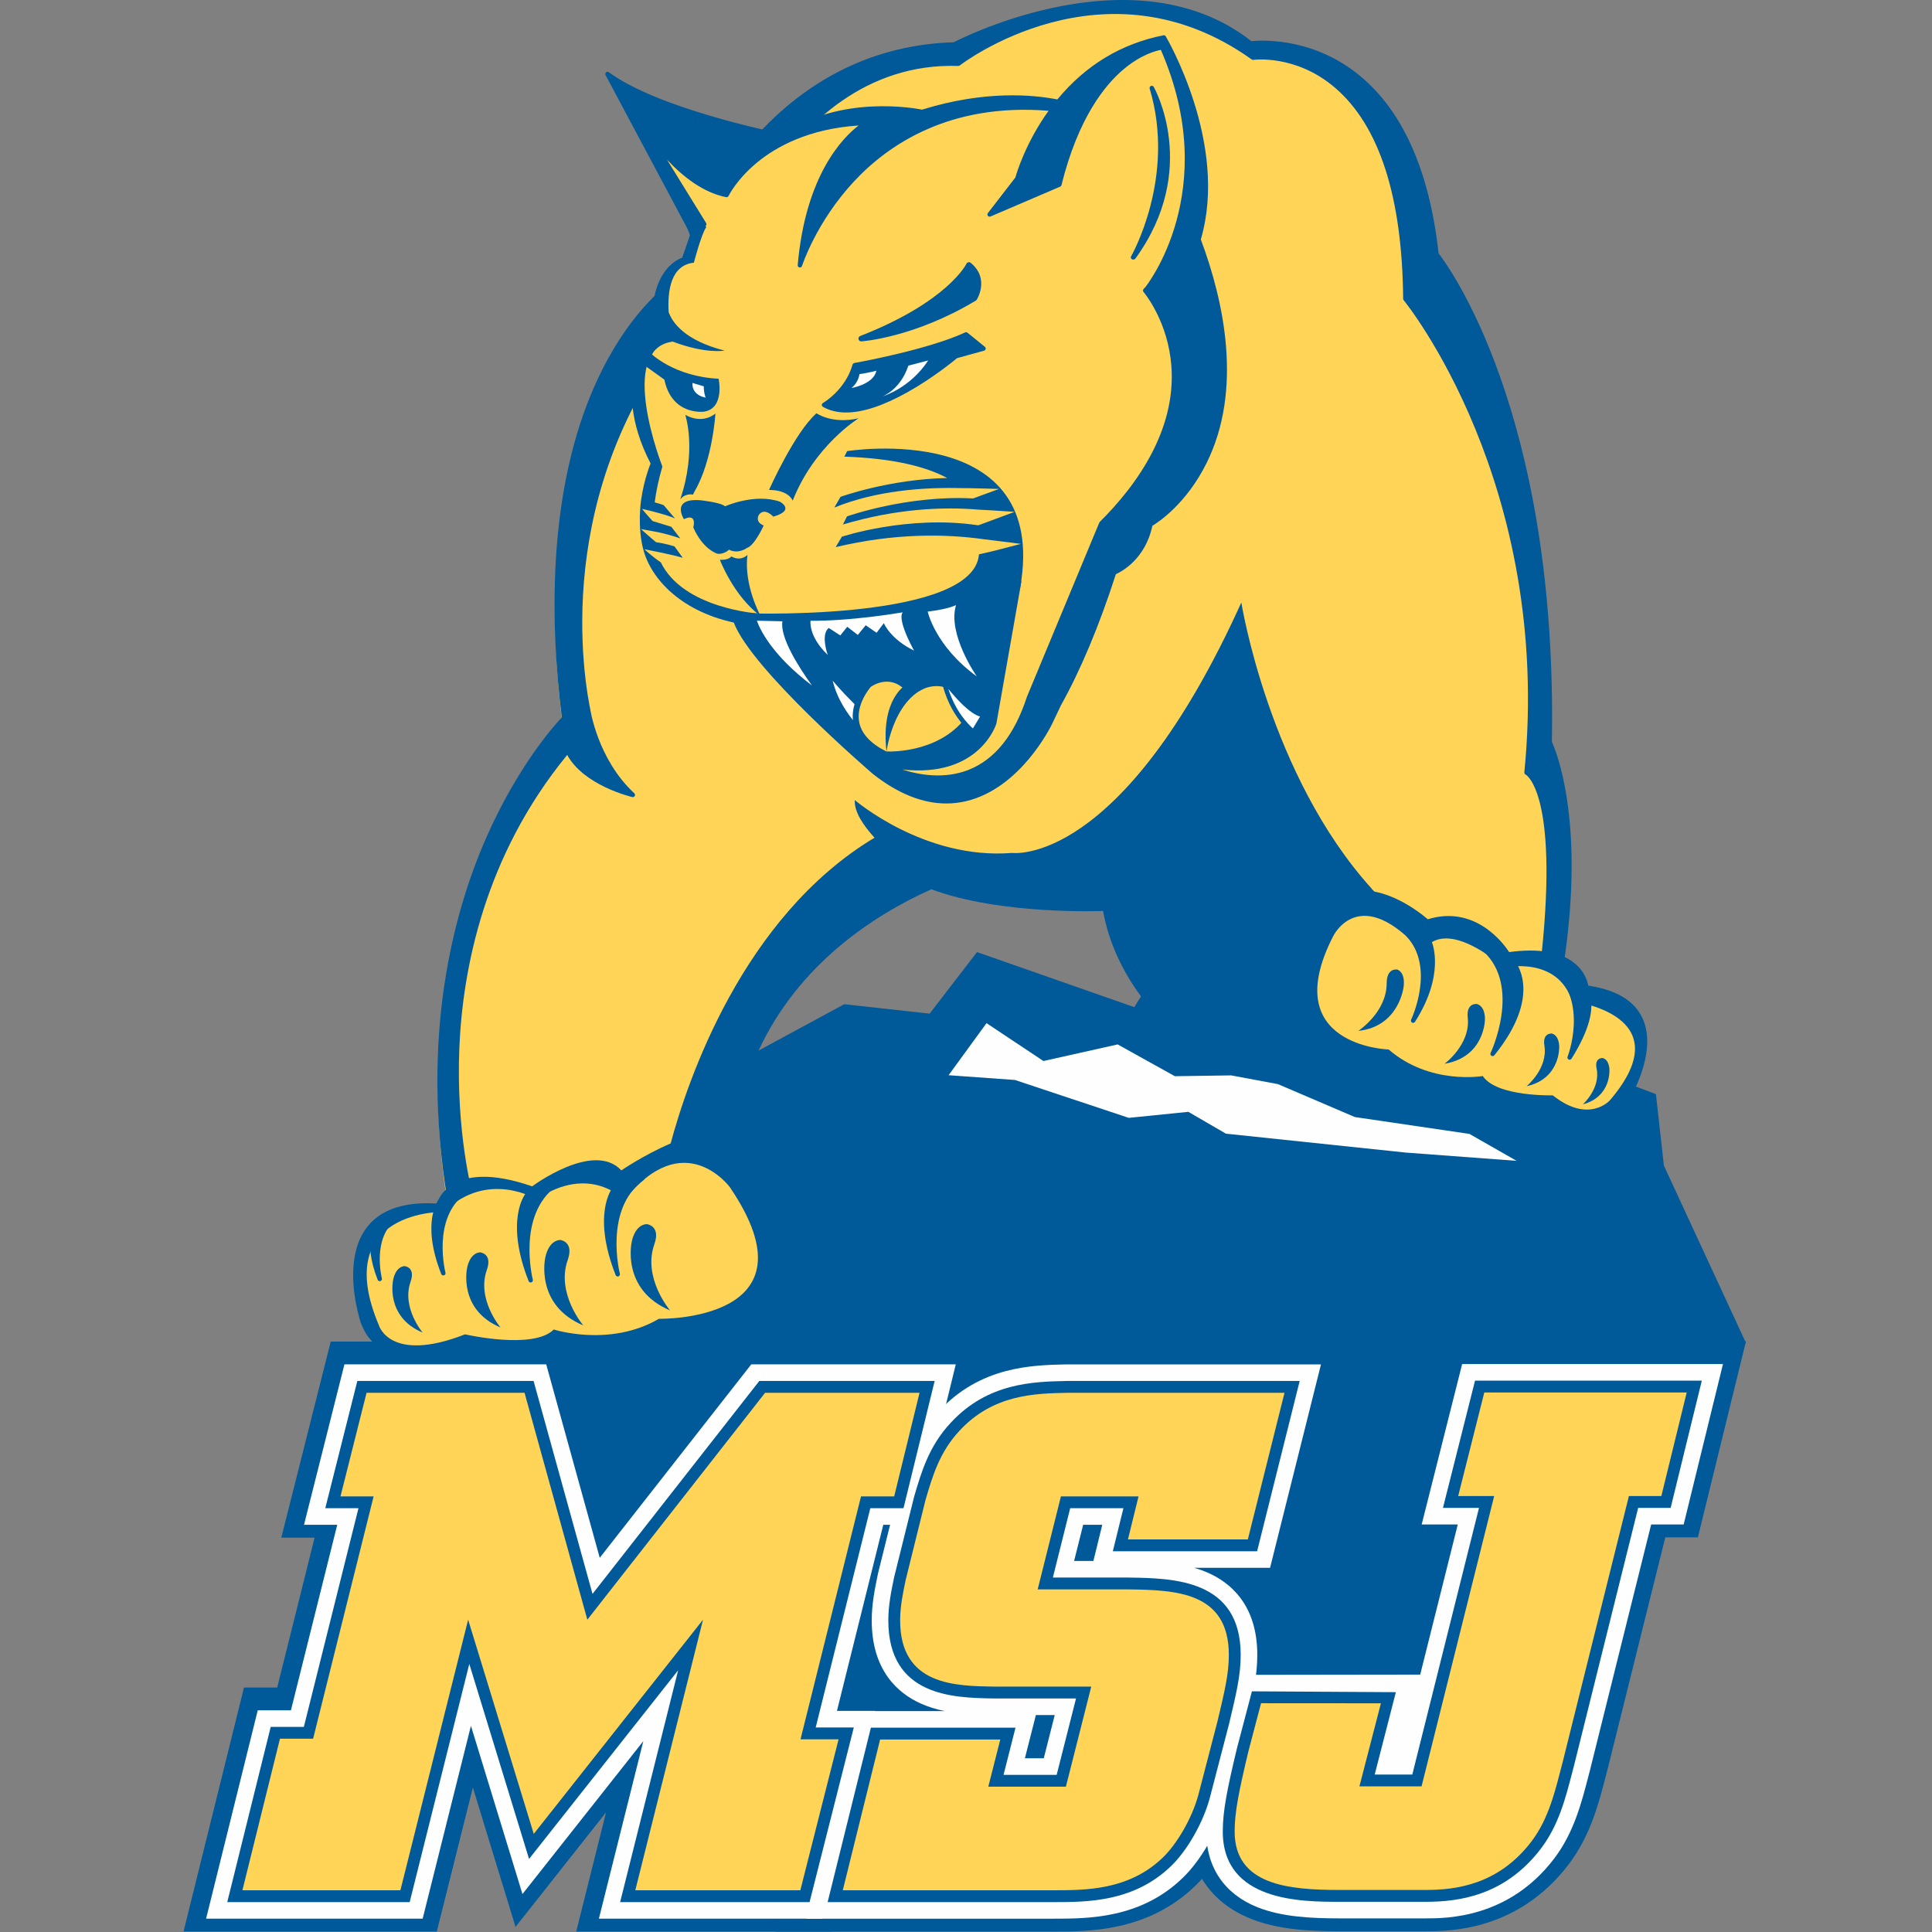
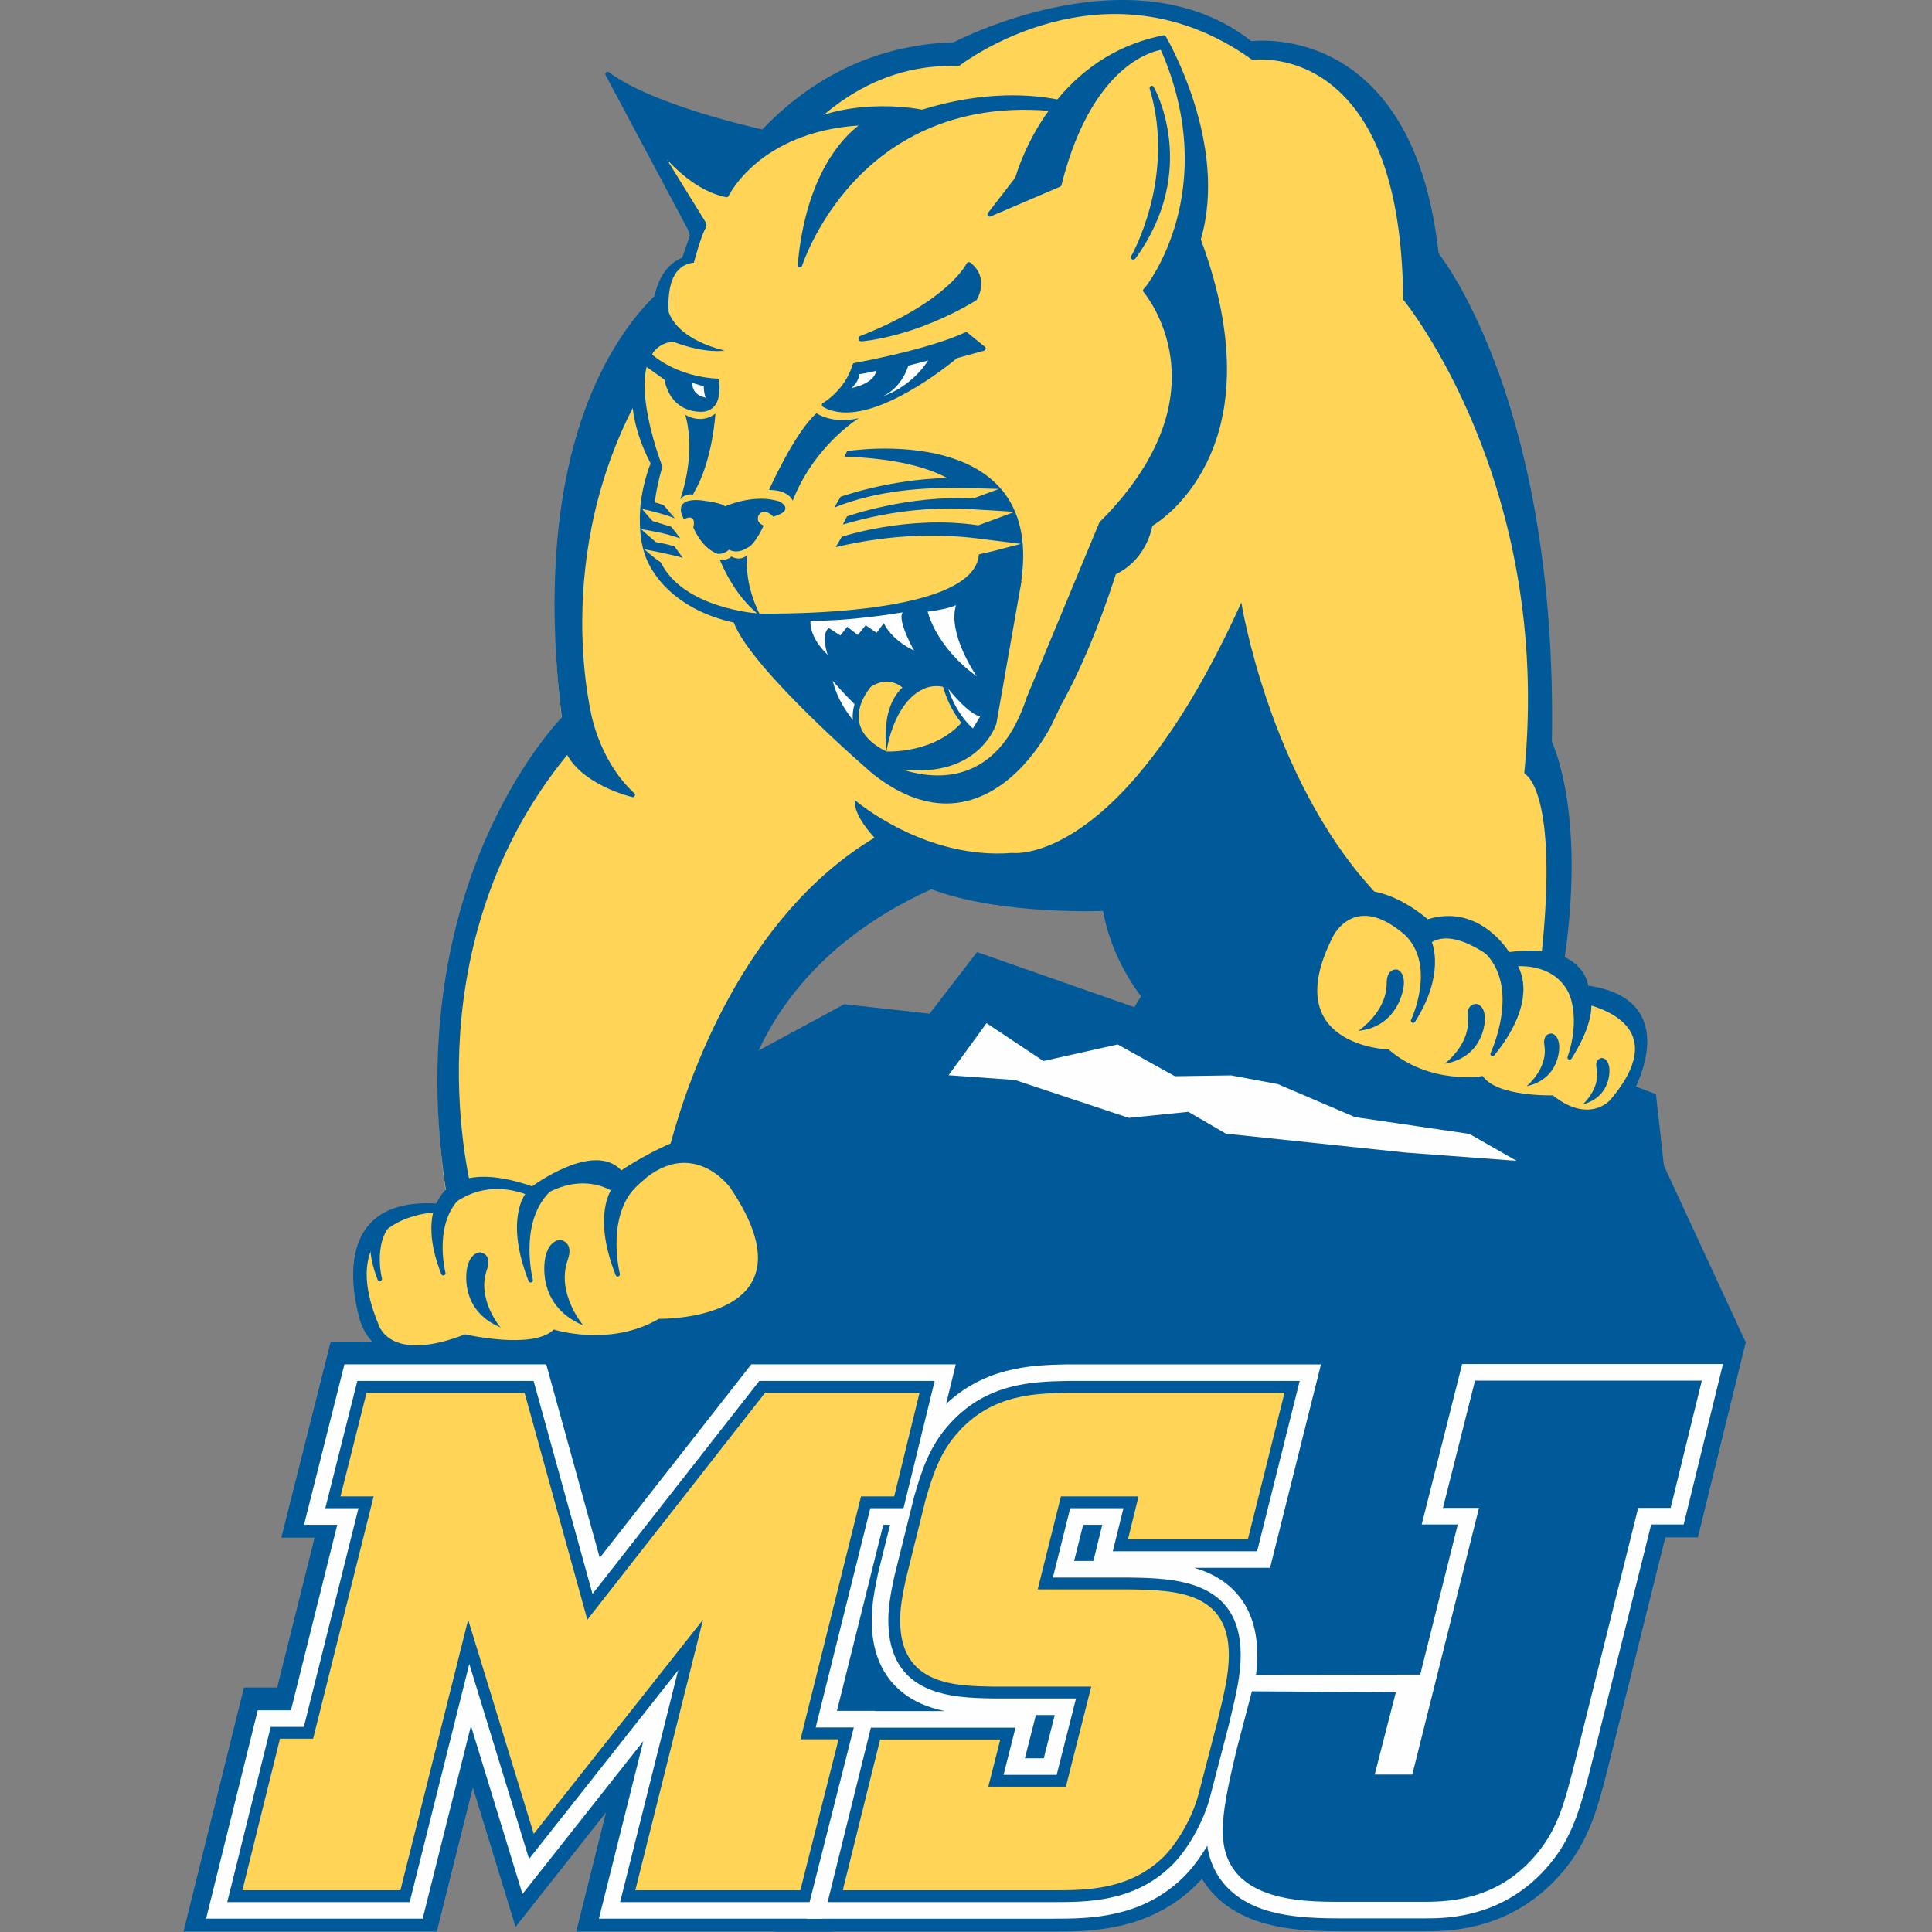
<svg xmlns="http://www.w3.org/2000/svg" width="200px" height="200px" viewBox="0 0 200 200" version="1.1">
  <rect x="0" y="0" width="200" height="200" fill="#808080" stroke="none" />
  <title>mt-st-joseph</title>
  <desc>Created with Sketch.</desc>
  <g id="mt-st-joseph" stroke="none" stroke-width="1" fill="none" fill-rule="evenodd">
    <g id="mt-st-joseph_BGL">
      <g id="Group-165" transform="translate(19, 0)">
        <path d="M140.67,99.559 L142.462,100.811 C144.94,84.877 141.27,77.694 141.27,77.694 C141.9,42.049 129.55,27.166 129.55,27.166 C126.897,2.894 110.328,5.347 110.328,5.347 C98.048,-4.395 79.635,5.452 79.635,5.452 C57.58,6.08 50.897,29.895 50.897,29.895 C50.897,29.895 34.792,39.646 39.248,75.194 C39.248,75.194 22.048,92.375 27.365,124.863 L29.554,124.55 L51.2,122.113 L66.415,96.62 L74.758,91.226 L97.658,88.12 L107.475,91.063 L140.67,99.559 Z" id="Fill-1" fill="#FFD457" />
        <path d="M82.142,98.559 L77.235,104.933 L68.4,103.955 L59.526,108.757 C63.666,99.831 71.379,94.77 77.415,92.054 C84.587,94.75 95.187,94.303 95.187,94.303 C95.805,97.699 97.272,100.642 99.117,103.144 L98.422,104.261 L82.142,98.559 Z M153.244,120.659 L152.422,113.266 L149.486,112.158 L145.242,115.401 L140.245,113.404 L135.247,112.408 L129.003,112.158 L120.759,109.412 L118.603,106.437 L126.237,95.07 C125.082,94.08 124.013,93.06 123.006,92.026 L123.026,92.026 C112.352,80.257 109.502,62.372 109.502,62.372 C97.046,89.894 85.764,88.294 85.764,88.294 C76.685,89.029 69.492,82.823 69.492,82.823 C69.395,84.046 70.44,85.527 71.53,86.72 C57.841,94.932 52.147,111.952 50.428,118.366 C47.614,119.578 45.32,121.158 45.32,121.158 C42.442,118.059 36.089,122.81 36.089,122.81 C27.453,119.81 26.228,124.589 26.228,124.589 C13.844,123.853 18.365,136.979 18.365,136.979 C19.062,138.713 19.813,139.164 20.643,139.766 C19.955,141.28 17.974,145.574 17.545,145.719 L13.845,150.647 L13.758,153.299 L35.307,157.293 L67.28,158.681 L109.655,177.764 L143.378,182.281 L154.888,143.255 L161.745,139.029 L153.244,120.659 Z" id="Fill-3" fill="#005999" />
        <path d="M141.42,76.847 C142.052,41.206 129.701,26.321 129.701,26.321 C127.046,2.048 110.477,4.502 110.477,4.502 C98.2,-5.239 79.787,4.603 79.787,4.603 C57.731,5.239 51.047,29.05 51.047,29.05 C51.047,29.05 34.944,38.801 39.398,74.347 C39.398,74.347 22.2,91.53 27.517,124.018 L29.706,123.705 C29.706,123.705 22.667,98.286 39.763,77.732 C41.287,81.051 46.506,82.288 46.506,82.288 C42.556,78.622 41.856,73.341 41.856,73.341 L41.819,73.186 C40.684,67.193 38.461,47.181 54.807,30.281 C54.807,30.281 61.405,5.971 80.211,6.597 C80.211,6.597 95.161,-5.142 110.715,5.971 C110.715,5.971 126.25,3.715 126.483,30.928 C126.483,30.928 142.016,49.668 139.028,79.973 C139.028,79.973 142.616,81.533 140.824,98.714 L142.616,99.965 C145.092,84.032 141.42,76.847 141.42,76.847" id="Fill-5" fill="#005999" />
        <path d="M97.188,0.453 C88.191,0.453 80.017,4.74 79.895,4.805 C79.864,4.822 79.829,4.831 79.793,4.832 C68.493,5.158 61.341,11.738 57.332,17.2 C52.978,23.13 51.285,29.053 51.268,29.112 C51.253,29.168 51.216,29.216 51.167,29.246 C51.126,29.27 47.137,31.748 43.739,38.508 C38.049,49.827 38.362,64.229 39.626,74.318 C39.635,74.389 39.611,74.459 39.561,74.509 C39.518,74.552 35.24,78.884 31.665,87.112 C28.381,94.671 25.038,107.154 27.708,123.759 L29.42,123.514 C29.105,122.242 27.762,116.289 28.094,108.417 C28.44,100.239 30.714,88.252 39.586,77.586 C39.636,77.525 39.715,77.495 39.793,77.505 C39.871,77.515 39.939,77.565 39.971,77.637 C41.063,80.013 44.179,81.305 45.701,81.811 C42.302,78.182 41.635,73.422 41.629,73.372 L41.595,73.24 C40.493,67.424 38.184,47.174 54.602,30.164 C54.784,29.525 56.497,23.729 60.266,18.077 C65.527,10.186 72.388,6.138 80.137,6.365 C80.671,5.964 84.322,3.323 89.57,1.895 C94.786,0.477 102.693,-0.006 110.775,5.732 C111.46,5.656 115.569,5.365 119.492,8.727 C124.18,12.743 126.609,20.185 126.712,30.846 C127.188,31.441 130.824,36.118 134.088,43.998 C137.291,51.73 140.784,64.219 139.27,79.855 C139.96,80.365 142.638,83.368 141.066,98.603 L142.445,99.565 C144.766,84.162 141.251,77.022 141.216,76.951 C141.198,76.918 141.19,76.881 141.191,76.843 C141.813,41.715 129.647,26.616 129.524,26.468 C129.496,26.433 129.477,26.391 129.473,26.346 C128.522,17.652 125.692,11.433 121.061,7.863 C116.011,3.969 110.566,4.721 110.511,4.729 C110.449,4.739 110.385,4.721 110.335,4.682 C106.342,1.514 101.663,0.453 97.188,0.453 M27.517,124.247 C27.407,124.247 27.309,124.167 27.291,124.055 C24.535,107.218 27.924,94.561 31.253,86.908 C34.595,79.226 38.551,74.902 39.157,74.267 C37.894,64.105 37.607,49.651 43.347,38.265 C46.586,31.841 50.26,29.284 50.852,28.902 C51.078,28.145 52.846,22.535 56.961,16.929 C61.025,11.392 68.272,4.725 79.727,4.375 C80.793,3.825 98.602,-5.115 110.545,4.263 C111.33,4.177 116.523,3.783 121.342,7.499 C126.063,11.14 128.95,17.442 129.922,26.23 C130.735,27.267 142.245,42.589 141.65,76.797 C141.977,77.496 145.191,84.89 142.843,100 C142.831,100.078 142.779,100.145 142.706,100.176 C142.634,100.207 142.55,100.199 142.484,100.153 L140.692,98.902 C140.624,98.854 140.587,98.773 140.595,98.69 C142.331,82.045 138.966,80.198 138.932,80.181 C138.846,80.139 138.79,80.046 138.799,79.95 C141.744,50.086 126.461,31.26 126.306,31.074 C126.272,31.033 126.254,30.982 126.254,30.929 C126.162,20.364 123.787,13.011 119.193,9.075 C115.145,5.607 110.792,6.191 110.748,6.198 C110.689,6.206 110.629,6.192 110.581,6.158 C95.343,-4.73 80.501,6.661 80.353,6.777 C80.31,6.811 80.259,6.827 80.203,6.826 C70.592,6.513 64.266,12.907 60.648,18.332 C56.714,24.232 55.045,30.281 55.029,30.341 C55.019,30.379 54.999,30.413 54.973,30.441 C38.665,47.301 40.954,67.389 42.044,73.144 L42.079,73.287 C42.091,73.363 42.821,78.555 46.662,82.12 C46.739,82.191 46.758,82.304 46.708,82.396 C46.659,82.488 46.554,82.535 46.453,82.511 C46.243,82.462 41.433,81.289 39.716,78.15 C31.111,88.65 28.893,100.399 28.553,108.436 C28.182,117.222 29.91,123.58 29.927,123.643 C29.945,123.707 29.934,123.775 29.898,123.83 C29.862,123.885 29.804,123.922 29.739,123.932 L27.55,124.245 C27.539,124.247 27.528,124.247 27.517,124.247" id="Fill-7" fill="#005999" />
        <polygon id="Fill-9" fill="#FFD457" points="55.168 17.961 46.054 10.476 53.756 23.085 52.372 26.151 51.116 27.407 49.858 29.681 49.904 32.672 49.532 34.715 47.662 38.279 47.782 44.565 48.784 47.112 48.955 50.071 47.788 53.166 48.011 56.836 49.348 59.729 53.349 62.798 57.694 63.946 59.401 65.79 63.489 71.298 68.5 76.303 72.953 79.974 76.962 81.198 81.638 80.53 86.873 77.638 93.999 62.621 98.601 52.321 102.462 47.047 103.804 28.124 103.946 24.196 105.023 18.569 103.926 13.272 102.955 9.179 102.587 7.008 101.132 4.775 98.746 5.586 94.666 8.003 92.328 10.895 89.164 10.656 85.984 10.652 82.05 11.36 79.077 11.673 76.953 12.045 69.976 11.901 65.164 13.283 61.931 14.442" />
        <path d="M105.076,24.823 L105.093,24.703 C107.996,14.767 101.481,3.879 101.481,3.879 C96.388,4.886 92.889,7.674 90.546,10.547 C88.077,10.042 83.043,9.53 76.467,11.587 C76.467,11.587 68.348,9.782 62.151,14.123 C62.151,14.123 49.281,11.642 43.89,7.66 L52.547,23.899 L53.904,23.208 L47.822,13.363 C49.532,15.85 52.569,19.453 56.213,20.185 C56.213,20.185 59.602,13.082 70.701,12.72 C70.701,12.72 64.822,15.832 63.806,27.46 C63.806,27.46 69.523,9.346 89.974,11.277 C87.244,14.927 86.318,18.482 86.318,18.482 L83.446,22.201 L90.66,19.112 C94.022,5.557 101.31,4.91 101.31,4.91 C107.927,19.88 99.757,29.848 99.757,29.848 L99.552,30.074 C99.552,30.074 108.676,40.629 95.007,54.194 L87.521,72.212 C83.322,85.145 72.417,79.092 72.417,79.092 C82.056,81.226 83.921,74.861 83.921,74.861 L86.497,60.224 L78.802,61.645 C69.855,64.491 57.392,63.668 57.392,63.668 L57.181,64.376 C59.03,69.219 71.526,79.955 71.526,79.955 C82.973,88.943 89.72,74.812 89.72,74.812 L90.621,72.915 C92.453,69.637 94.411,65.219 96.329,59.268 C96.329,59.268 99.335,58.107 100.087,54.284 C100.087,54.284 113.369,46.944 105.076,24.823" id="Fill-11" fill="#005999" />
        <path d="M57.423,64.366 C59.326,69.135 71.552,79.675 71.676,79.781 C74.841,82.267 77.941,83.182 80.88,82.496 C86.346,81.219 89.482,74.778 89.513,74.713 L90.414,72.817 C92.466,69.144 94.38,64.567 96.11,59.198 C96.131,59.132 96.181,59.08 96.245,59.055 C96.274,59.043 99.145,57.886 99.862,54.24 C99.875,54.173 99.917,54.116 99.976,54.083 C100.009,54.065 103.277,52.215 105.499,47.72 C109.22,40.194 107.206,31.158 104.861,24.903 C104.848,24.868 104.843,24.829 104.849,24.791 L104.866,24.671 C107.538,15.515 102.101,5.437 101.365,4.136 C97.139,5.009 93.56,7.214 90.724,10.692 C90.67,10.758 90.584,10.789 90.499,10.772 C88.093,10.279 83.079,9.759 76.535,11.806 C76.497,11.818 76.457,11.819 76.417,11.811 C76.336,11.793 68.322,10.08 62.282,14.311 C62.231,14.347 62.168,14.36 62.107,14.348 C61.604,14.252 50.24,12.03 44.533,8.379 L52.643,23.593 L53.578,23.117 L47.626,13.484 C47.561,13.378 47.592,13.239 47.696,13.171 C47.801,13.103 47.94,13.131 48.011,13.233 C49.828,15.874 52.692,19.155 56.09,19.924 C56.355,19.438 57.264,17.946 59.149,16.41 C61.216,14.727 64.896,12.68 70.694,12.491 C70.802,12.488 70.895,12.558 70.923,12.661 C70.95,12.764 70.903,12.873 70.809,12.923 C70.754,12.952 65.6,15.814 64.224,25.794 C64.994,24.076 66.514,21.22 69.053,18.488 C72.724,14.539 79.339,10.042 89.996,11.048 C90.079,11.056 90.15,11.108 90.184,11.184 C90.218,11.259 90.208,11.348 90.158,11.414 C87.489,14.982 86.549,18.504 86.54,18.54 C86.533,18.57 86.519,18.597 86.5,18.622 L84.167,21.642 L90.464,18.945 C93.839,5.495 100.986,4.709 101.29,4.682 C101.384,4.674 101.481,4.728 101.52,4.818 C108.118,19.743 100.018,29.893 99.935,29.993 L99.854,30.082 C100.354,30.719 102.13,33.209 102.633,37.017 C103.161,41.017 102.299,47.264 95.201,54.324 L87.733,72.3 C86.416,76.36 84.292,78.999 81.428,80.125 C77.015,81.859 72.496,79.398 72.306,79.293 C72.206,79.237 72.162,79.117 72.203,79.011 C72.243,78.904 72.354,78.843 72.467,78.868 C81.765,80.926 83.626,75.048 83.701,74.796 L86.213,60.51 L78.844,61.87 C70.574,64.503 59.142,63.994 57.56,63.908 L57.423,64.366 Z M78.962,83.176 C76.501,83.176 73.96,82.159 71.384,80.136 C70.864,79.689 58.815,69.299 56.966,64.457 C56.948,64.41 56.947,64.359 56.961,64.31 L57.172,63.603 C57.202,63.5 57.298,63.433 57.407,63.439 C57.531,63.448 69.931,64.226 78.733,61.426 L86.455,59.999 C86.528,59.986 86.605,60.008 86.658,60.061 C86.712,60.114 86.736,60.19 86.723,60.264 L84.147,74.901 C84.124,74.985 82.394,80.554 74.396,79.658 C76.1,80.208 78.731,80.694 81.262,79.697 C83.992,78.622 86.024,76.08 87.303,72.141 L94.795,54.106 C94.806,54.078 94.823,54.053 94.845,54.031 C98.705,50.2 103.111,44.149 102.177,37.077 C101.62,32.859 99.4,30.25 99.378,30.224 C99.302,30.136 99.304,30.005 99.382,29.919 L99.588,29.694 C99.66,29.604 107.521,19.733 101.171,5.163 C100.685,5.252 99.153,5.637 97.361,7.131 C95.352,8.805 92.598,12.252 90.882,19.167 C90.865,19.236 90.816,19.294 90.75,19.322 L83.536,22.412 C83.44,22.453 83.329,22.424 83.265,22.342 C83.201,22.259 83.2,22.144 83.264,22.061 L86.108,18.377 C86.226,17.958 87.169,14.774 89.548,11.469 C79.311,10.632 72.944,14.977 69.389,18.801 C65.484,23.001 64.039,27.484 64.026,27.529 C63.99,27.641 63.877,27.709 63.762,27.685 C63.647,27.662 63.568,27.557 63.578,27.44 C64.393,18.11 68.265,14.225 69.886,12.99 C64.69,13.33 61.352,15.208 59.44,16.766 C57.27,18.534 56.428,20.266 56.42,20.284 C56.375,20.378 56.273,20.431 56.167,20.41 C53.828,19.94 51.74,18.34 50.044,16.524 L54.1,23.088 C54.134,23.142 54.143,23.208 54.125,23.27 C54.108,23.332 54.066,23.384 54.008,23.412 L52.651,24.104 C52.539,24.161 52.402,24.117 52.343,24.007 L43.687,7.768 C43.636,7.673 43.659,7.557 43.74,7.486 C43.821,7.416 43.94,7.412 44.026,7.476 C49.073,11.203 60.917,13.643 62.1,13.879 C68.012,9.799 75.69,11.197 76.455,11.35 C82.948,9.332 87.963,9.804 90.456,10.295 C93.383,6.75 97.077,4.516 101.437,3.654 C101.533,3.635 101.629,3.678 101.678,3.761 C101.744,3.871 108.21,14.85 105.314,24.768 L105.311,24.794 C107.683,31.142 109.699,40.294 105.897,47.951 C103.794,52.188 100.861,54.09 100.292,54.431 C99.566,57.899 97.065,59.193 96.515,59.439 C94.784,64.793 92.869,69.364 90.822,73.027 L89.927,74.91 C89.797,75.184 86.669,81.614 80.987,82.942 C80.319,83.098 79.643,83.176 78.962,83.176 L78.962,83.176 Z" id="Fill-13" fill="#005999" />
        <path d="M137.109,98.807 C137.109,98.807 134.165,93.659 128.75,95.42 C128.75,95.42 119.708,87.241 116.511,97.913 C116.511,97.913 112.352,110.165 125.269,112.02 C125.269,112.02 127.918,114.348 132.926,113.266 C132.926,113.266 137.105,115.801 140.103,114.439 C140.103,114.439 145.137,119.234 149.292,114 C149.292,114 155.839,103.674 145.209,102.236 C145.209,102.236 144.94,97.697 137.109,98.807" id="Fill-15" fill="#005999" />
        <path d="M140.103,114.21 C140.161,114.21 140.218,114.232 140.261,114.273 C140.284,114.294 142.528,116.386 145.156,116.205 C146.627,116.102 147.957,115.312 149.112,113.857 C149.129,113.828 152.176,108.949 150.605,105.579 C149.818,103.892 147.992,102.844 145.178,102.463 C145.07,102.448 144.986,102.359 144.98,102.249 C144.979,102.238 144.886,101.026 143.706,100.068 C142.339,98.958 140.13,98.611 137.141,99.034 C137.045,99.046 136.956,99.002 136.91,98.921 C136.793,98.717 133.99,93.957 128.822,95.639 C128.744,95.664 128.657,95.646 128.596,95.59 C128.555,95.553 124.389,91.834 120.846,92.822 C118.985,93.341 117.6,95.076 116.731,97.979 C116.71,98.04 114.955,103.356 117.435,107.388 C118.9,109.772 121.547,111.254 125.302,111.793 C125.346,111.799 125.387,111.818 125.42,111.848 C125.446,111.87 128.054,114.085 132.877,113.042 C132.934,113.029 132.995,113.04 133.046,113.07 C133.086,113.095 137.155,115.526 140.008,114.231 C140.039,114.217 140.071,114.21 140.103,114.21 M144.818,116.676 C142.463,116.676 140.541,115.132 140.058,114.709 C137.198,115.889 133.491,113.86 132.887,113.509 C128.207,114.488 125.585,112.572 125.172,112.238 C121.309,111.67 118.573,110.119 117.042,107.626 C114.449,103.408 116.216,98.065 116.293,97.84 C117.209,94.783 118.7,92.943 120.724,92.38 C124.237,91.401 128.121,94.572 128.805,95.163 C133.754,93.637 136.704,97.753 137.225,98.559 C140.279,98.149 142.56,98.539 144.006,99.721 C145.064,100.584 145.342,101.614 145.414,102.033 C148.295,102.456 150.181,103.584 151.021,105.386 C152.699,108.984 149.618,113.915 149.486,114.123 C148.233,115.704 146.79,116.552 145.185,116.663 C145.062,116.672 144.939,116.676 144.818,116.676" id="Fill-17" fill="#005999" />
        <path d="M143.739,103.655 C142.242,98.913 136.746,100.162 136.746,100.162 C129.752,94.421 128.274,98.643 128.274,98.643 C121.759,91.176 119.009,96.916 119.009,96.916 C113.168,108.301 124.757,108.645 124.757,108.645 C129.028,112.347 134.499,111.391 134.499,111.391 C135.933,113.555 141.743,113.389 141.743,113.389 C145.491,116.381 147.663,113.894 147.663,113.894 C155.256,105.004 143.739,103.655 143.739,103.655" id="Fill-19" fill="#FFD457" />
        <path d="M126.77,96.786 C129.933,100.162 127.286,105.657 127.286,105.657 C130.387,100.803 129.008,97.601 129.008,97.601 L126.77,96.786 Z" id="Fill-21" fill="#005999" />
        <path d="M127.465,97.283 C128.412,98.655 128.749,100.447 128.441,102.521 C128.408,102.742 128.37,102.957 128.327,103.163 C129.519,100.198 128.977,98.212 128.83,97.78 L127.465,97.283 Z M127.286,105.887 C127.247,105.887 127.209,105.877 127.174,105.858 C127.068,105.799 127.026,105.667 127.079,105.558 C127.104,105.504 129.62,100.163 126.603,96.942 C126.53,96.865 126.52,96.748 126.579,96.659 C126.637,96.57 126.75,96.534 126.849,96.57 L129.087,97.385 C129.147,97.407 129.194,97.452 129.219,97.51 C129.277,97.645 130.61,100.88 127.479,105.781 C127.435,105.849 127.361,105.887 127.286,105.887 L127.286,105.887 Z" id="Fill-23" fill="#005999" />
        <path d="M134.739,98.339 C138.835,102.144 135.514,109.101 135.514,109.101 C140.667,102.728 137.479,99.418 137.479,99.418 L134.739,98.339 Z" id="Fill-25" fill="#005999" />
        <path d="M135.581,98.917 C137.731,101.679 136.974,105.541 136.303,107.659 C139.711,102.646 137.65,99.962 137.345,99.612 L135.581,98.917 Z M135.515,109.331 C135.473,109.331 135.43,109.319 135.392,109.296 C135.294,109.234 135.257,109.108 135.307,109.003 C135.34,108.935 138.506,102.152 134.583,98.507 C134.502,98.431 134.486,98.31 134.545,98.216 C134.604,98.123 134.721,98.085 134.824,98.125 L137.563,99.205 C137.594,99.217 137.622,99.236 137.645,99.259 C137.781,99.4 140.913,102.79 135.693,109.245 C135.648,109.301 135.582,109.331 135.515,109.331 L135.515,109.331 Z" id="Fill-27" fill="#005999" />
        <path d="M141.939,100.162 C145.775,103.815 143.488,109.471 143.488,109.471 C147.784,102.606 143.882,101.391 143.882,101.391 L141.939,100.162 Z" id="Fill-29" fill="#005999" />
        <path d="M143.088,101.16 C144.625,103.42 144.502,106.081 144.18,107.792 C145.447,105.294 145.401,103.8 145.086,102.951 C144.694,101.895 143.822,101.613 143.814,101.61 C143.794,101.604 143.776,101.596 143.759,101.585 L143.088,101.16 Z M143.488,109.7 C143.453,109.7 143.417,109.692 143.384,109.675 C143.278,109.621 143.23,109.495 143.275,109.385 C143.297,109.33 145.456,103.829 141.78,100.328 C141.695,100.246 141.685,100.114 141.758,100.021 C141.831,99.928 141.962,99.906 142.062,99.968 L143.982,101.183 C144.168,101.25 145.087,101.633 145.517,102.792 C146.115,104.404 145.498,106.692 143.683,109.593 C143.639,109.662 143.564,109.7 143.488,109.7 L143.488,109.7 Z" id="Fill-31" fill="#005999" />
        <path d="M146.281,110.626 C146.706,112.669 144.854,114.324 144.854,114.324 C147.846,113.516 147.606,110.69 147.606,110.69 C147.606,110.69 147.592,109.686 146.886,109.522 C146.886,109.522 146.039,109.484 146.281,110.626" id="Fill-33" fill="#005999" />
        <path d="M140.875,108.236 C141.264,110.624 139.028,112.447 139.028,112.447 C142.54,111.667 142.409,108.378 142.409,108.378 C142.409,108.378 142.449,107.211 141.644,106.99 C141.644,106.99 140.659,106.896 140.875,108.236" id="Fill-35" fill="#005999" />
        <path d="M132.94,105.334 C133.246,108.137 130.54,110.12 130.54,110.12 C134.669,109.426 134.717,105.598 134.717,105.598 C134.717,105.598 134.831,104.242 133.908,103.935 C133.908,103.935 132.772,103.767 132.94,105.334" id="Fill-37" fill="#005999" />
        <path d="M124.548,101.798 C124.545,104.796 121.615,106.714 121.615,106.714 C125.824,106.272 126.294,102.197 126.294,102.197 C126.294,102.197 126.559,100.766 125.669,100.373 C125.669,100.373 124.552,100.116 124.548,101.798" id="Fill-39" fill="#005999" />
        <polygon id="Fill-41" fill="#FEFEFE" points="79.197 111.306 83.125 105.915 89.014 109.837 96.699 108.118 102.622 111.409 108.449 111.324 113.284 112.226 121.253 115.637 133.112 117.381 137.997 120.169 126.555 119.317 107.906 117.357 104.017 115.096 97.847 115.721 86.069 111.798" />
        <path d="M66.304,41.916 C66.304,41.916 68.678,40.594 69.479,37.804 C69.479,37.804 76.983,36.486 81.01,34.62 L82.811,36.081 L79.966,36.866 C79.966,36.866 70.927,44.554 66.304,41.916" id="Fill-43" fill="#005999" />
        <path d="M66.768,41.892 C71.299,43.867 79.73,36.766 79.817,36.691 C79.842,36.67 79.872,36.654 79.904,36.645 L82.321,35.978 L80.976,34.888 C77.247,36.574 70.697,37.814 69.658,38.004 C68.996,40.146 67.464,41.409 66.768,41.892 M68.589,42.702 C67.677,42.702 66.876,42.507 66.191,42.115 C66.119,42.074 66.075,41.997 66.075,41.915 C66.075,41.832 66.12,41.756 66.193,41.715 C66.216,41.703 68.494,40.402 69.258,37.741 C69.282,37.656 69.352,37.593 69.439,37.578 C69.514,37.565 76.96,36.243 80.914,34.412 C80.993,34.375 81.086,34.386 81.155,34.442 L82.956,35.903 C83.023,35.957 83.054,36.044 83.036,36.128 C83.019,36.212 82.955,36.279 82.873,36.302 L80.075,37.074 C79.759,37.337 77.602,39.11 74.981,40.58 C72.463,41.993 70.325,42.702 68.589,42.702" id="Fill-45" fill="#005999" />
        <path d="M75.025,37.852 C75.025,37.852 74.432,40.074 72.4,41.018 C72.4,41.018 75.216,40.186 77.086,37.314 L75.025,37.852 Z" id="Fill-47" fill="#FEFEFE" />
        <path d="M55.388,39.205 C55.388,39.205 56.057,42.253 53.896,42.614 C53.896,42.614 50.564,43.079 49.773,39.296 L47.62,37.752 L48.326,36.546 C48.326,36.546 50.765,38.991 55.388,39.205" id="Fill-49" fill="#005999" />
        <path d="M49.335,48.398 C49.348,48.345 49.362,48.295 49.374,48.242" id="Fill-51" fill="#231F20" />
        <path d="M100.235,9.109 C100.235,9.109 105.052,17.415 98.35,26.632 L98.295,26.641 C98.295,26.641 103.045,18.487 100.235,9.109" id="Fill-53" fill="#005999" />
        <path d="M101.13,12.121 C101.819,16.983 100.722,21.299 99.739,23.961 C102.226,19.176 101.839,14.833 101.13,12.121 M98.295,26.87 C98.22,26.87 98.149,26.833 98.105,26.77 C98.055,26.697 98.052,26.602 98.096,26.525 C98.143,26.445 102.763,18.344 100.015,9.175 C99.982,9.063 100.037,8.945 100.144,8.899 C100.251,8.853 100.375,8.893 100.434,8.994 C100.483,9.078 105.247,17.536 98.536,26.767 C98.5,26.816 98.446,26.85 98.386,26.859 L98.33,26.868 C98.318,26.87 98.307,26.87 98.295,26.87" id="Fill-55" fill="#005999" />
        <path d="M72.465,74.895 L71.456,76.684 C71.456,76.684 68.122,74.252 67.199,70.468 C67.199,70.468 71.081,75.061 72.465,74.895" id="Fill-57" fill="#FEFEFE" />
        <path d="M75.566,71.478 L76.611,70.961 C80.053,69.733 81.822,73.543 81.822,73.543 C79.012,78.54 72.674,78.098 72.674,78.098 C66.933,75.258 70.939,70.869 70.939,70.869 C70.939,70.869 73.251,69.138 75.175,71.503 L75.566,71.478 Z" id="Fill-59" fill="#FFD457" />
        <path d="M72.754,77.793 C73.384,77.817 78.897,77.903 81.472,73.533 C81.124,72.878 79.529,70.259 76.732,71.245 L75.648,71.782 L75.035,71.821 L74.935,71.697 C73.306,69.695 71.396,70.925 71.147,71.099 C70.967,71.309 69.604,72.964 69.942,74.747 C70.169,75.945 71.115,76.97 72.754,77.793 M73.017,78.414 C72.791,78.414 72.661,78.406 72.652,78.406 L72.591,78.402 L72.537,78.375 C70.678,77.455 69.6,76.272 69.334,74.857 C68.92,72.654 70.637,70.741 70.711,70.661 L70.754,70.622 C70.778,70.603 73.244,68.804 75.31,71.185 L75.485,71.174 L76.508,70.67 C78.029,70.127 79.485,70.436 80.716,71.564 C81.624,72.395 82.083,73.372 82.102,73.414 L82.169,73.557 L82.091,73.694 C79.614,78.101 74.435,78.414 73.017,78.414" id="Fill-61" fill="#005999" />
        <path d="M72.772,77.808 C72.772,77.808 73.546,71.532 77.955,70.88 L74.819,70.872 C74.819,70.872 72.14,72.258 72.772,77.808" id="Fill-63" fill="#005999" />
        <path d="M82.84,73.99 L81.775,75.752 C81.775,75.752 79.467,74.087 78.662,70.283 C78.662,70.283 81.454,74.114 82.84,73.99" id="Fill-65" fill="#FEFEFE" />
        <path d="M79.172,71.316 C79.921,73.664 81.225,74.977 81.715,75.407 L82.459,74.176 C81.408,73.891 80.009,72.345 79.172,71.316 L79.172,71.316 Z M81.842,76.084 L81.64,75.938 C81.543,75.868 79.251,74.177 78.437,70.33 L78.847,70.148 C79.898,71.588 81.907,73.849 82.819,73.762 L83.271,73.721 L81.842,76.084 Z" id="Fill-67" fill="#005999" />
        <path d="M79.966,62.648 C79.054,65.651 82.119,70.024 82.119,70.024 C77.792,66.873 77.035,63.311 77.035,63.311 C77.035,63.311 78.402,63.163 79.39,62.858 L79.966,62.648 Z" id="Fill-69" fill="#FEFEFE" />
        <path d="M64.923,64.112 C64.923,64.112 64.541,65.731 66.686,67.795 C66.686,67.795 65.921,65.679 66.795,65.006 L67.987,65.781 L68.708,64.883 L69.8,65.729 L70.62,64.726 L71.743,65.505 L72.494,64.507 C72.494,64.507 73.163,66.165 75.623,67.349 C75.623,67.349 73.226,63.114 74.942,63.187 L64.923,64.112 Z" id="Fill-71" fill="#FEFEFE" />
-         <path d="M62.358,64.05 L58.983,63.972 C58.983,63.972 59.711,67.741 66.349,72.223 C66.349,72.223 61.41,66.057 62.358,64.05" id="Fill-73" fill="#FEFEFE" />
        <path d="M59.352,64.253 C59.672,65.159 60.902,67.809 65.051,70.959 C63.718,69.108 61.716,65.992 61.995,64.315 L59.352,64.253 Z M66.196,72.449 C59.541,67.956 58.745,64.182 58.715,64.024 L58.65,63.691 L62.784,63.787 L62.605,64.167 C61.887,65.687 65.218,70.375 66.562,72.053 L66.196,72.449 Z" id="Fill-75" fill="#005999" />
        <path d="M54.06,41.163 C52.512,40.866 52.685,39.656 52.685,39.656 L52.672,39.639 L53.858,39.993 C53.858,39.993 53.826,40.505 54.022,41.092 L54.06,41.163 Z" id="Fill-77" fill="#FEFEFE" />
        <path d="M69.147,40.167 C69.147,40.167 71.429,39.788 71.722,38.378 C71.722,38.378 71.033,38.569 69.968,38.732 C69.968,38.732 69.899,39.55 69.147,40.167" id="Fill-79" fill="#FEFEFE" />
        <path d="M51.798,53.743 C51.798,53.743 50.399,51.553 53.477,51.784 C53.477,51.784 55.567,51.99 56.059,52.412 C56.059,52.412 59.13,51.029 61.73,51.933 C61.73,51.933 63.401,52.816 61.046,53.482 C61.046,53.482 60.156,52.483 59.561,53.29 C59.561,53.29 59.096,54.008 60.053,54.402 C60.053,54.402 59.132,56.463 58.322,56.724 C58.322,56.724 57.431,57.399 56.465,56.902 C56.465,56.902 55.955,57.417 55.265,57.322 C55.265,57.322 53.769,56.902 52.771,54.6 C52.771,54.6 53.211,53.072 51.798,53.743" id="Fill-81" fill="#005999" />
        <path d="M55.522,57.95 C55.522,57.95 56.928,61.689 59.739,63.771 C59.739,63.771 57.98,60.624 58.375,57.441 C58.375,57.441 57.717,58.166 56.704,57.604 C56.704,57.604 56.455,57.999 55.522,57.95" id="Fill-83" fill="#005999" />
        <path d="M51.412,51.707 C51.412,51.707 51.82,51.055 52.74,51.2 L52.913,50.85 C54.783,47.632 55.06,42.805 55.06,42.805 C55.06,42.805 53.826,43.988 51.937,42.943 C51.937,42.943 53.165,46.565 51.412,51.707" id="Fill-85" fill="#005999" />
        <path d="M65.524,42.781 C65.524,42.781 67.126,43.937 69.889,43.299 C69.889,43.299 65.314,46.096 63.057,51.835 C63.057,51.835 62.712,50.73 60.608,50.717 C60.608,50.717 63.259,44.763 65.524,42.781" id="Fill-87" fill="#005999" />
        <path d="M59.457,63.809 L59.422,63.501 C59.422,63.501 51.732,62.989 49.407,58.214 C48.571,57.665 47.708,56.857 47.708,56.857 C47.708,56.857 50.508,57.387 51.679,57.743 L50.826,56.567 C50.826,56.567 49.98,56.282 48.915,56.128 C48.526,55.82 47.354,54.776 47.354,54.776 C47.354,54.776 47.909,54.858 48.68,55.01 C49.5,55.15 50.339,55.369 51.423,55.734 L50.498,54.536 L48.556,53.939 C48.556,53.939 47.815,53.127 47.462,52.68 C48.25,52.843 50.259,53.359 50.877,53.674 L49.706,52.296 C49.706,52.296 49.451,52.182 48.776,52.008 C48.918,50.884 49.169,49.656 49.57,48.298 C49.57,48.298 44.789,36.147 50.641,35.361 C54.069,36.665 56.008,36.295 56.008,36.295 C51.876,35.239 50.607,33.396 50.217,32.309 C50.091,30.092 50.447,27.439 52.828,27.194 C52.828,27.194 53.623,24.16 54.114,23.513 L52.452,21.036 L51.341,21.241 L52.419,24.362 L51.625,26.685 C51.625,26.685 48.07,27.648 48.577,34.253 C48.577,34.253 43.86,39.323 48.349,47.979 C48.349,47.979 47.682,49.565 47.368,51.748 C47.368,51.748 46.922,54.604 47.654,57.101 C48.579,60.22 51.962,63.711 58.124,64.662" id="Fill-89" fill="#005999" />
        <path d="M81.305,27.431 C81.305,27.431 79.451,31.414 70.153,35.052 C70.153,35.052 75.467,34.725 81.868,30.871 C81.868,30.871 83.131,28.933 81.305,27.431" id="Fill-91" fill="#005999" />
        <path d="M81.376,27.888 C80.781,28.832 78.625,31.596 72.495,34.378 C74.618,33.905 77.964,32.875 81.659,30.661 C81.823,30.376 82.49,29.043 81.376,27.888 M70.152,35.34 C70.018,35.34 69.901,35.247 69.871,35.114 C69.841,34.976 69.915,34.836 70.048,34.784 C79.095,31.245 81.026,27.348 81.044,27.309 C81.082,27.229 81.155,27.17 81.242,27.151 C81.329,27.132 81.42,27.153 81.488,27.209 C83.49,28.855 82.124,31.006 82.11,31.028 C82.086,31.064 82.054,31.095 82.017,31.117 C75.629,34.964 70.224,35.336 70.17,35.339 C70.164,35.34 70.158,35.34 70.152,35.34" id="Fill-93" fill="#005999" />
        <polygon id="Fill-95" fill="#FEFEFE" points="76.215 143.67 73.587 154.391 72.131 154.391 65.867 179.542 67.326 179.542 63.363 195.165 46.789 195.165 53.798 167.153 36.276 189.33 29.486 167.153 22.476 195.165 6.123 195.165 10.008 179.48 13.44 179.48 19.7 154.391 16.269 154.391 18.972 143.67 35.326 143.67 41.826 167.153 60.225 143.67" />
        <path d="M12.247,190.376 L18.734,190.376 L29.022,149.267 L38.183,179.188 L39.665,177.312 L31.679,148.458 L22.708,148.458 L22.419,149.603 L25.834,149.603 L17.185,184.267 L13.759,184.267 L12.247,190.376 Z M52.927,190.376 L59.633,190.376 L61.167,184.33 L59.736,184.33 L68.385,149.603 L69.827,149.603 L70.107,148.458 L62.56,148.458 L50.181,164.258 L58.448,168.314 L52.927,190.376 Z M67.093,199.952 L40.651,199.952 L43.739,187.612 L34.368,199.471 L29.95,185.04 L26.218,199.952 L6.82105263e-05,199.952 L6.257,174.692 L9.696,174.692 L13.566,159.179 L10.12,159.179 L15.237,138.882 L38.973,138.882 L43.912,156.723 L57.89,138.882 L82.323,138.882 L77.348,159.179 L75.877,159.179 L71.998,174.754 L73.484,174.754 L67.093,199.952 Z" id="Fill-97" fill="#005999" />
        <path d="M113.999,143.672 L110.202,158.846 L97.791,158.846 L98.884,154.394 L90.852,154.394 L88.441,164.022 L97.861,164.022 C102.679,164.096 108.228,164.241 108.228,170.807 C108.228,172.778 107.79,174.598 107.062,177.662 L105.091,185.249 C104.433,187.727 102.827,190.427 101.366,191.813 C97.861,195.17 93.406,195.17 90.049,195.17 L67.412,195.17 L71.285,179.56 L84.571,179.56 L83.331,184.445 L91.363,184.445 L93.993,174.089 L83.987,174.089 C79.974,174.015 74.201,174.015 74.201,167.234 C74.201,165.776 74.498,164.388 74.789,163.001 L76.835,154.761 C77.561,152.282 79.03,150.304 80.338,147.609 C81.908,144.383 80.801,143.742 84.16,143.672 L113.999,143.672 Z" id="Fill-99" fill="#FEFEFE" />
        <path d="M73.537,190.382 L90.049,190.382 C93.495,190.382 96.086,190.237 98.049,188.357 C98.87,187.578 100.023,185.661 100.458,184.022 L102.423,176.453 C103.076,173.708 103.435,172.195 103.435,170.807 C103.435,169.587 103.216,169.491 102.936,169.369 C101.8,168.874 99.511,168.836 97.824,168.81 L82.301,168.81 L87.11,149.606 L104.995,149.606 L103.902,154.058 L106.46,154.058 L107.861,148.46 L85.199,148.46 C85.049,148.835 84.868,149.25 84.648,149.703 C84.126,150.779 83.586,151.744 83.109,152.596 C82.37,153.918 81.782,154.969 81.46,156.022 L79.462,164.069 C79.211,165.268 78.993,166.303 78.993,167.235 C78.993,168.554 79.26,168.676 79.496,168.783 C80.487,169.237 82.374,169.271 83.89,169.298 L84.031,169.301 L100.154,169.301 L95.091,189.233 L77.171,189.233 L78.411,184.348 L75.035,184.348 L73.537,190.382 Z M90.049,199.958 L61.286,199.958 L67.535,174.773 L71.895,174.773 C70.516,173.137 69.408,170.734 69.408,167.235 C69.408,165.31 69.765,163.607 70.08,162.105 L70.137,161.849 L72.235,153.417 C72.855,151.298 73.814,149.583 74.741,147.926 C75.194,147.116 75.622,146.351 76.024,145.521 C76.327,144.9 76.475,144.446 76.631,143.965 C77.794,140.397 79.877,138.973 84.059,138.885 L84.16,138.884 L120.137,138.884 L113.944,163.634 L110.774,163.634 C112.244,165.511 113.021,167.949 113.021,170.807 C113.021,173.316 112.515,175.445 111.749,178.666 L111.701,178.865 L109.73,186.452 C108.872,189.683 106.84,193.223 104.666,195.286 C99.787,199.958 93.691,199.958 90.049,199.958 L90.049,199.958 Z" id="Fill-101" fill="#005999" />
        <path d="M155.634,143.637 L153.005,154.361 L149.644,154.361 L142.782,181.932 C142.052,184.705 141.394,187.694 139.569,190.103 C136.136,194.622 131.682,195.135 128.615,195.135 L119.712,195.135 C114.381,195.135 108.83,194.622 108.83,189.079 C108.83,187.11 109.486,184.705 109.999,182.951 L111.97,175.879 L123.945,175.879 L121.756,184.41 L128.18,184.41 L135.701,154.361 L131.979,154.361 L134.676,143.637 L155.634,143.637 Z" id="Fill-103" fill="#FEFEFE" />
        <path d="M113.668,189.55 C113.989,189.813 115.199,190.347 119.712,190.347 L128.615,190.347 C131.084,190.347 133.656,189.967 135.752,187.208 C136.833,185.781 137.375,183.688 137.949,181.472 L138.137,180.752 L145.898,149.573 L149.244,149.573 L149.525,148.425 L138.413,148.425 L138.125,149.573 L141.839,149.573 L131.922,189.198 L115.579,189.198 L117.769,180.667 L115.61,180.667 L114.6,184.292 C114.307,185.293 113.623,187.636 113.623,189.079 C113.623,189.341 113.651,189.487 113.668,189.55 M128.615,199.923 L119.712,199.923 C116.601,199.923 113.332,199.767 110.491,198.631 C106.329,196.967 104.037,193.575 104.037,189.079 C104.037,186.611 104.72,183.935 105.39,181.638 L108.33,171.091 L126.573,171.091 L129.562,159.149 L125.833,159.149 L130.938,138.849 L161.742,138.849 L156.765,159.149 L153.392,159.149 L147.417,183.15 L147.229,183.873 C146.48,186.76 145.633,190.033 143.392,192.992 C138.125,199.923 130.968,199.923 128.615,199.923" id="Fill-105" fill="#005999" />
        <polygon id="Fill-107" fill="#FEFEFE" points="76.192 144.18 73.569 154.905 70.135 154.905 63.874 180.054 67.812 180.054 63.855 195.679 46.768 195.679 53.778 167.67 36.256 189.843 29.465 167.67 22.455 195.679 6.097 195.679 9.986 179.991 13.416 179.991 19.681 154.905 16.248 154.905 18.95 144.18 35.303 144.18 41.804 167.67 60.206 144.18" />
        <path d="M50.54,192.738 L61.563,192.738 L64.029,182.995 L60.107,182.995 L67.833,151.963 L71.257,151.963 L72.441,147.121 L61.641,147.121 L40.523,174.079 L33.062,147.121 L21.246,147.121 L20.026,151.963 L23.45,151.963 L15.717,182.933 L12.29,182.933 L9.86,192.738 L20.156,192.738 L29.179,156.684 L37.428,183.613 L51.467,165.848 L56.635,168.384 L50.54,192.738 Z M66.148,198.621 L42.997,198.621 L47.597,180.24 L35.085,196.072 L29.751,178.657 L24.754,198.621 L2.334,198.621 L7.681,177.05 L11.116,177.05 L15.911,157.846 L12.471,157.846 L16.655,141.238 L37.544,141.238 L43.086,161.261 L58.771,141.238 L79.943,141.238 L75.88,157.846 L72.437,157.846 L67.641,177.112 L71.594,177.112 L66.148,198.621 Z" id="Fill-109" fill="#FEFEFE" />
        <path d="M113.976,144.182 L110.177,159.358 L97.767,159.358 L98.861,154.905 L90.828,154.905 L88.421,164.533 L97.843,164.533 C102.66,164.606 108.209,164.753 108.209,171.316 C108.209,173.288 107.769,175.112 107.039,178.175 L105.065,185.761 C104.412,188.239 102.804,190.94 101.344,192.324 C97.843,195.68 93.383,195.68 90.029,195.68 L68.245,195.68 L72.116,180.073 L84.553,180.073 L83.31,184.957 L91.341,184.957 L93.97,174.599 L83.97,174.599 C79.953,174.527 74.185,174.527 74.185,167.743 C74.185,166.285 74.481,164.9 74.769,163.512 L76.811,155.269 C77.54,152.792 78.274,150.312 80.319,148.121 C83.819,144.327 88.129,144.256 91.488,144.182 L113.976,144.182 Z" id="Fill-111" fill="#FEFEFE" />
        <path d="M92.192,161.592 L94.187,161.592 L95.106,157.846 L93.128,157.846 L92.192,161.592 Z M87.097,182.016 L89.05,182.016 L90.186,177.541 L88.235,177.541 L87.097,182.016 Z M72.008,192.739 L90.029,192.739 C93.137,192.739 96.659,192.739 99.305,190.202 C100.324,189.236 101.684,187.038 102.217,185.012 L104.198,177.392 C104.886,174.509 105.265,172.92 105.265,171.316 C105.265,168.431 104.287,167.575 97.821,167.475 L84.651,167.475 L88.529,151.963 L102.615,151.963 L101.521,156.417 L107.878,156.417 L110.204,147.124 L91.492,147.124 C88.357,147.193 85.115,147.264 82.484,150.115 C80.91,151.801 80.323,153.765 79.654,156.038 L77.629,164.221 C77.372,165.458 77.13,166.626 77.13,167.743 C77.13,170.863 78.322,171.558 83.843,171.655 L83.996,171.657 L97.755,171.657 L93.632,187.899 L79.524,187.899 L80.766,183.014 L74.42,183.014 L72.008,192.739 Z M90.029,198.622 L64.482,198.622 L69.812,177.131 L78.799,177.131 C77.939,176.956 77.081,176.7 76.26,176.324 C73.97,175.278 71.241,172.939 71.241,167.743 C71.241,166.023 71.571,164.431 71.862,163.027 L71.91,162.805 L73.986,154.44 C74.761,151.806 75.639,148.821 78.166,146.115 C82.482,141.436 87.826,141.319 91.363,141.242 L91.488,141.24 L117.748,141.24 L112.477,162.3 L104.62,162.3 C105.095,162.436 105.56,162.599 106.009,162.794 C108.356,163.816 111.154,166.124 111.154,171.316 C111.154,173.611 110.666,175.658 109.927,178.756 L109.889,178.915 L107.915,186.501 C107.148,189.413 105.323,192.608 103.371,194.458 C99.027,198.622 93.612,198.622 90.029,198.622 L90.029,198.622 Z" id="Fill-113" fill="#FEFEFE" />
        <path d="M155.61,144.149 L152.982,154.87 L149.625,154.87 L142.761,182.444 C142.031,185.217 141.377,188.207 139.547,190.613 C136.116,195.135 131.662,195.648 128.593,195.648 L119.687,195.648 C114.358,195.648 108.809,195.135 108.809,189.591 C108.809,187.624 109.234,185.504 110.231,181.317 L111.544,176.317 L124.812,176.3 L121.732,184.924 L128.161,184.924 L135.679,154.87 L131.95,154.87 L134.656,144.149 L155.61,144.149 Z" id="Fill-115" fill="#FEFEFE" />
        <path d="M113.088,182.03 C112.165,185.908 111.754,187.923 111.754,189.59 C111.754,190.979 111.754,192.707 119.687,192.707 L128.593,192.707 C131.397,192.707 134.613,192.247 137.2,188.836 C138.509,187.115 139.094,184.856 139.713,182.464 L139.907,181.72 L147.323,151.928 L150.672,151.928 L151.857,147.091 L136.95,147.091 L135.729,151.928 L139.45,151.928 L130.46,187.866 L117.555,187.866 L120.633,179.247 L113.817,179.256 L113.088,182.03 Z M128.593,198.59 L119.687,198.59 C116.762,198.59 113.704,198.449 111.155,197.43 C107.743,196.065 105.864,193.281 105.864,189.59 C105.864,187.328 106.328,184.999 107.366,180.636 L107.382,180.57 L109.272,173.379 L128.02,173.354 L131.908,157.812 L128.172,157.812 L132.361,141.207 L159.362,141.207 L155.293,157.812 L151.928,157.812 L145.609,183.192 L145.415,183.938 C144.711,186.654 143.914,189.733 141.892,192.392 C137.19,198.59 130.719,198.59 128.593,198.59 L128.593,198.59 Z" id="Fill-117" fill="#FEFEFE" />
        <polygon id="Fill-119" fill="#005999" points="76.192 144.18 73.566 154.905 70.135 154.905 63.87 180.054 67.809 180.054 63.852 195.679 46.768 195.679 53.777 167.67 36.254 189.843 29.463 167.67 22.452 195.679 6.094 195.679 9.985 179.991 13.413 179.991 19.679 154.905 16.247 154.905 18.948 144.18 35.301 144.18 41.804 167.67 60.203 144.18" />
        <path d="M48.339,194.453 L62.897,194.453 L66.233,181.279 L62.301,181.279 L69.177,153.679 L72.603,153.679 L74.629,145.405 L60.801,145.405 L41.27,170.341 L34.368,145.405 L19.905,145.405 L17.821,153.679 L21.249,153.679 L14.372,181.217 L10.945,181.217 L7.662,194.453 L21.494,194.453 L29.344,163.093 L36.742,187.247 L52.814,166.911 L54.968,167.968 L48.339,194.453 Z M64.807,196.905 L45.196,196.905 L51.202,172.907 L35.767,192.438 L29.582,172.248 L23.41,196.905 L4.526,196.905 L9.025,178.766 L12.455,178.766 L18.108,156.13 L14.673,156.13 L17.992,142.954 L36.235,142.954 L42.337,165 L59.606,142.954 L77.756,142.954 L74.529,156.13 L71.094,156.13 L65.44,178.828 L69.385,178.828 L64.807,196.905 Z" id="Fill-121" fill="#005999" />
        <path d="M113.972,144.182 L110.177,159.358 L97.765,159.358 L98.86,154.905 L90.827,154.905 L88.421,164.533 L97.84,164.533 C102.659,164.606 108.209,164.753 108.209,171.316 C108.209,173.288 107.767,175.112 107.038,178.175 L105.065,185.761 C104.41,188.239 102.801,190.94 101.343,192.324 C97.84,195.68 93.382,195.68 90.026,195.68 L68.245,195.68 L72.114,180.073 L84.549,180.073 L83.309,184.957 L91.341,184.957 L93.965,174.599 L83.968,174.599 C79.951,174.527 74.185,174.527 74.185,167.743 C74.185,166.285 74.476,164.9 74.766,163.512 L76.81,155.269 C77.538,152.792 78.27,150.312 80.316,148.121 C83.819,144.327 88.127,144.256 91.487,144.182 L113.972,144.182 Z" id="Fill-123" fill="#005999" />
        <path d="M69.812,194.455 L90.026,194.455 C93.287,194.455 97.346,194.455 100.493,191.439 C101.866,190.137 103.32,187.562 103.879,185.448 L105.878,177.751 C106.566,174.859 106.981,173.114 106.981,171.316 C106.981,166.274 103.355,165.842 97.822,165.759 L86.851,165.759 L89.868,153.679 L100.426,153.679 L99.33,158.132 L109.219,158.132 L112.401,145.408 L91.454,145.409 C88.122,145.482 84.346,145.564 81.218,148.952 C79.365,150.936 78.698,153.196 77.995,155.589 L75.962,163.785 C75.678,165.145 75.412,166.422 75.412,167.743 C75.412,172.83 78.893,173.284 83.811,173.37 L83.99,173.374 L95.541,173.373 L92.296,186.183 L81.732,186.183 L82.972,181.298 L73.074,181.298 L69.812,194.455 Z M90.026,196.906 L66.677,196.906 L71.154,178.847 L86.125,178.847 L84.886,183.731 L90.386,183.731 L92.389,175.825 L83.768,175.822 C79.725,175.75 72.958,175.631 72.958,167.743 C72.958,166.161 73.266,164.692 73.563,163.27 L73.575,163.217 L75.633,154.925 C76.387,152.354 77.168,149.695 79.419,147.285 C83.249,143.136 87.96,143.033 91.4,142.958 L91.46,142.957 L115.543,142.956 L111.136,160.584 L96.2,160.584 L97.296,156.13 L91.785,156.13 L89.992,163.308 L97.84,163.308 C102.469,163.377 109.436,163.482 109.436,171.316 C109.436,173.401 108.995,175.252 108.265,178.318 L108.231,178.459 L106.252,186.069 C105.569,188.653 103.898,191.589 102.188,193.213 C98.333,196.906 93.532,196.906 90.026,196.906 L90.026,196.906 Z" id="Fill-125" fill="#005999" />
        <path d="M155.608,144.149 L152.982,154.87 L149.623,154.87 L142.759,182.444 C142.031,185.217 141.373,188.207 139.547,190.613 C136.116,195.135 131.659,195.648 128.593,195.648 L119.687,195.648 C114.358,195.648 108.809,195.135 108.809,189.591 C108.809,187.624 109.23,185.504 110.229,181.317 L111.543,176.317 L123.919,176.39 L121.728,184.924 L128.16,184.924 L135.677,154.87 L131.95,154.87 L134.653,144.149 L155.608,144.149 Z" id="Fill-127" fill="#005999" />
        <path d="M112.488,177.549 L111.415,181.628 C110.464,185.618 110.036,187.725 110.036,189.591 C110.036,193.632 113.575,194.422 119.686,194.422 L128.593,194.422 C131.63,194.422 135.509,193.905 138.569,189.872 C140.087,187.872 140.745,185.328 141.381,182.868 L141.572,182.133 L148.664,153.644 L152.02,153.644 L154.044,145.375 L135.609,145.375 L133.524,153.644 L137.249,153.644 L129.118,186.15 L120.147,186.15 L122.34,177.606 L112.488,177.549 Z M128.593,196.874 L119.686,196.874 C115.758,196.874 107.582,196.874 107.582,189.591 C107.582,187.479 108.031,185.243 109.036,181.033 L110.598,175.086 L125.498,175.173 L123.309,183.699 L127.201,183.699 L134.106,156.096 L130.375,156.096 L133.696,142.923 L157.171,142.923 L153.945,156.096 L150.582,156.096 L143.95,182.74 L143.757,183.481 C143.06,186.175 142.34,188.961 140.525,191.353 C136.77,196.302 131.917,196.874 128.593,196.874 L128.593,196.874 Z" id="Fill-129" fill="#005999" />
        <polygon id="Fill-131" fill="#FFD457" points="76.192 144.18 73.566 154.905 70.133 154.905 63.869 180.054 67.809 180.054 63.851 195.679 46.766 195.679 53.776 167.67 36.254 189.843 29.462 167.67 22.451 195.679 6.094 195.679 9.982 179.991 13.413 179.991 19.677 154.905 16.247 154.905 18.946 144.18 35.301 144.18 41.801 167.67 60.203 144.18" />
        <path d="M113.972,144.182 L110.177,159.358 L97.765,159.358 L98.86,154.905 L90.827,154.905 L88.421,164.533 L97.84,164.533 C102.659,164.606 108.209,164.753 108.209,171.316 C108.209,173.288 107.767,175.112 107.038,178.175 L105.065,185.761 C104.41,188.239 102.801,190.94 101.343,192.324 C97.84,195.68 93.382,195.68 90.024,195.68 L68.245,195.68 L72.109,180.073 L84.549,180.073 L83.309,184.957 L91.341,184.957 L93.965,174.599 L83.966,174.599 C79.951,174.527 74.182,174.527 74.182,167.743 C74.182,166.285 74.473,164.9 74.766,163.512 L76.81,155.269 C77.538,152.792 78.27,150.312 80.316,148.121 C83.819,144.327 88.124,144.256 91.487,144.182 L113.972,144.182 Z" id="Fill-133" fill="#FFD457" />
-         <path d="M155.608,144.149 L152.982,154.87 L149.623,154.87 L142.759,182.444 C142.031,185.217 141.373,188.207 139.547,190.613 C136.116,195.135 131.659,195.648 128.593,195.648 L119.687,195.648 C114.358,195.648 108.809,195.135 108.809,189.591 C108.809,187.624 109.23,185.504 110.229,181.317 L111.543,176.317 L123.951,176.325 L121.728,184.924 L128.16,184.924 L135.677,154.87 L131.95,154.87 L134.653,144.149 L155.608,144.149 Z" id="Fill-135" fill="#FFD457" />
        <path d="M26.965,125.444 C31.501,121.035 36.562,124.156 36.562,124.156 C42.125,120.399 45.636,124.23 45.636,124.23 C51.816,116.416 56.561,122.906 56.561,122.906 C66.054,136.878 49.209,136.522 49.209,136.522 C44.108,139.501 38.327,137.629 38.327,137.629 C36.217,139.763 29.144,138.13 29.144,138.13 C21.392,141.155 20.233,137.222 20.233,137.222 C15.14,125.198 26.965,125.444 26.965,125.444" id="Fill-137" fill="#FFD457" />
        <path d="M47.508,121.957 C43.166,125.084 44.945,131.914 44.945,131.914 C42.504,125.712 44.589,123.094 44.589,123.094 L47.508,121.957 Z" id="Fill-139" fill="#005999" />
        <path d="M44.737,123.283 C44.53,123.595 43.422,125.509 44.382,129.418 C44.289,127.405 44.568,124.616 46.394,122.637 L44.737,123.283 Z M44.945,132.143 C44.853,132.143 44.767,132.087 44.731,131.997 C42.271,125.744 44.321,123.063 44.41,122.951 C44.435,122.92 44.468,122.895 44.506,122.88 L47.424,121.743 C47.531,121.701 47.655,121.745 47.71,121.847 C47.765,121.949 47.736,122.075 47.642,122.143 C43.476,125.143 45.15,131.789 45.167,131.856 C45.198,131.973 45.131,132.094 45.016,132.132 C44.993,132.139 44.969,132.143 44.945,132.143 L44.945,132.143 Z" id="Fill-141" fill="#005999" />
        <path d="M38.499,122.576 C34.156,125.706 35.935,132.533 35.935,132.533 C33.498,126.335 35.58,123.713 35.58,123.713 L38.499,122.576 Z" id="Fill-143" fill="#005999" />
        <path d="M35.728,123.901 C35.521,124.214 34.417,126.129 35.372,130.032 C35.279,128.02 35.56,125.234 37.386,123.255 L35.728,123.901 Z M35.935,132.763 C35.844,132.763 35.757,132.707 35.721,132.617 C33.264,126.368 35.311,123.681 35.4,123.57 C35.425,123.539 35.459,123.514 35.496,123.499 L38.415,122.362 C38.522,122.32 38.645,122.364 38.701,122.466 C38.756,122.567 38.727,122.694 38.633,122.762 C34.466,125.766 36.14,132.409 36.158,132.475 C36.188,132.593 36.122,132.714 36.006,132.752 C35.983,132.759 35.959,132.763 35.935,132.763 L35.935,132.763 Z" id="Fill-145" fill="#005999" />
        <path d="M29.063,123.365 C25.382,126.018 26.892,131.805 26.892,131.805 C24.823,126.552 26.589,124.328 26.589,124.328 L29.063,123.365 Z" id="Fill-147" fill="#005999" />
        <path d="M26.737,124.516 C26.56,124.789 25.721,126.284 26.357,129.281 C26.353,129.053 26.356,128.814 26.368,128.569 C26.455,126.697 27.013,125.15 27.998,124.026 L26.737,124.516 Z M26.891,132.035 C26.8,132.035 26.713,131.979 26.678,131.889 C24.585,126.573 26.334,124.28 26.409,124.185 C26.434,124.154 26.468,124.129 26.506,124.114 L28.98,123.152 C29.087,123.11 29.21,123.154 29.265,123.256 C29.32,123.357 29.291,123.484 29.198,123.551 C25.684,126.083 27.099,131.691 27.114,131.748 C27.144,131.865 27.078,131.986 26.962,132.024 C26.939,132.031 26.915,132.035 26.891,132.035 L26.891,132.035 Z" id="Fill-149" fill="#005999" />
        <path d="M21.959,126 C19.165,128.013 20.311,132.399 20.311,132.399 C18.743,128.416 20.082,126.732 20.082,126.732 L21.959,126 Z" id="Fill-151" fill="#005999" />
        <path d="M20.232,126.92 C20.1,127.128 19.601,128.063 19.854,129.873 C19.911,128.815 20.184,127.611 20.961,126.635 L20.232,126.92 Z M20.311,132.628 C20.219,132.628 20.133,132.572 20.097,132.482 C18.499,128.424 19.845,126.662 19.903,126.589 C19.928,126.558 19.961,126.533 19.999,126.518 L21.875,125.786 C21.982,125.745 22.105,125.789 22.16,125.89 C22.216,125.991 22.187,126.118 22.093,126.186 C19.461,128.083 20.522,132.298 20.533,132.341 C20.564,132.458 20.497,132.579 20.382,132.617 C20.358,132.624 20.335,132.628 20.311,132.628 L20.311,132.628 Z" id="Fill-153" fill="#005999" />
-         <path d="M23.506,132.675 C22.551,135.367 24.758,137.951 24.758,137.951 C20.847,136.309 21.695,132.516 21.695,132.516 C21.695,132.516 21.893,131.157 22.877,131.066 C22.877,131.066 24.04,131.168 23.506,132.675" id="Fill-155" fill="#005999" />
        <path d="M31.399,131.454 C30.32,134.498 32.814,137.419 32.814,137.419 C28.394,135.56 29.352,131.28 29.352,131.28 C29.352,131.28 29.579,129.742 30.691,129.64 C30.691,129.64 32.002,129.751 31.399,131.454" id="Fill-157" fill="#005999" />
        <path d="M39.771,130.429 C38.543,133.884 41.38,137.206 41.38,137.206 C36.354,135.093 37.442,130.222 37.442,130.222 C37.442,130.222 37.701,128.473 38.966,128.356 C38.966,128.356 40.458,128.488 39.771,130.429" id="Fill-159" fill="#005999" />
-         <path d="M48.738,128.806 C47.499,132.299 50.364,135.652 50.364,135.652 C45.287,133.517 46.388,128.599 46.388,128.599 C46.388,128.599 46.647,126.833 47.926,126.718 C47.926,126.718 49.431,126.846 48.738,128.806" id="Fill-161" fill="#005999" />
        <path d="M68.695,46.699 L68.408,47.27 C73.516,47.446 76.868,48.312 79.054,49.483 C73.02,49.612 68.011,51.432 68.011,51.432 L67.376,52.54 C71.679,50.793 76.552,50.418 80.642,50.532 C80.957,50.511 84.419,50.614 84.419,50.614 L81.771,51.587 C81.771,51.587 81.822,51.57 81.672,51.597 C74.923,51.237 68.681,53.455 68.681,53.455 L68.257,54.296 C73.754,52.669 78.542,52.433 82.375,52.764 C83.018,52.782 86.032,52.987 86.032,52.987 L82.306,54.369 C82.306,54.369 82.234,54.374 82.201,54.369 C74.96,53.297 68.148,55.561 68.148,55.561 L67.51,56.638 C73.619,55.182 78.852,55.258 82.857,55.824 C83.107,55.842 86.686,56.303 86.686,56.303 L83.663,57.084 L82.342,57.382 C81.83,64.196 58.876,63.501 58.876,63.501 C65.375,65.575 77.711,62.918 83.464,61.585 C85.385,61.142 86.608,60.832 86.608,60.832 C89.705,43.325 68.695,46.699 68.695,46.699" id="Fill-163" fill="#005999" />
      </g>
    </g>
  </g>
</svg>